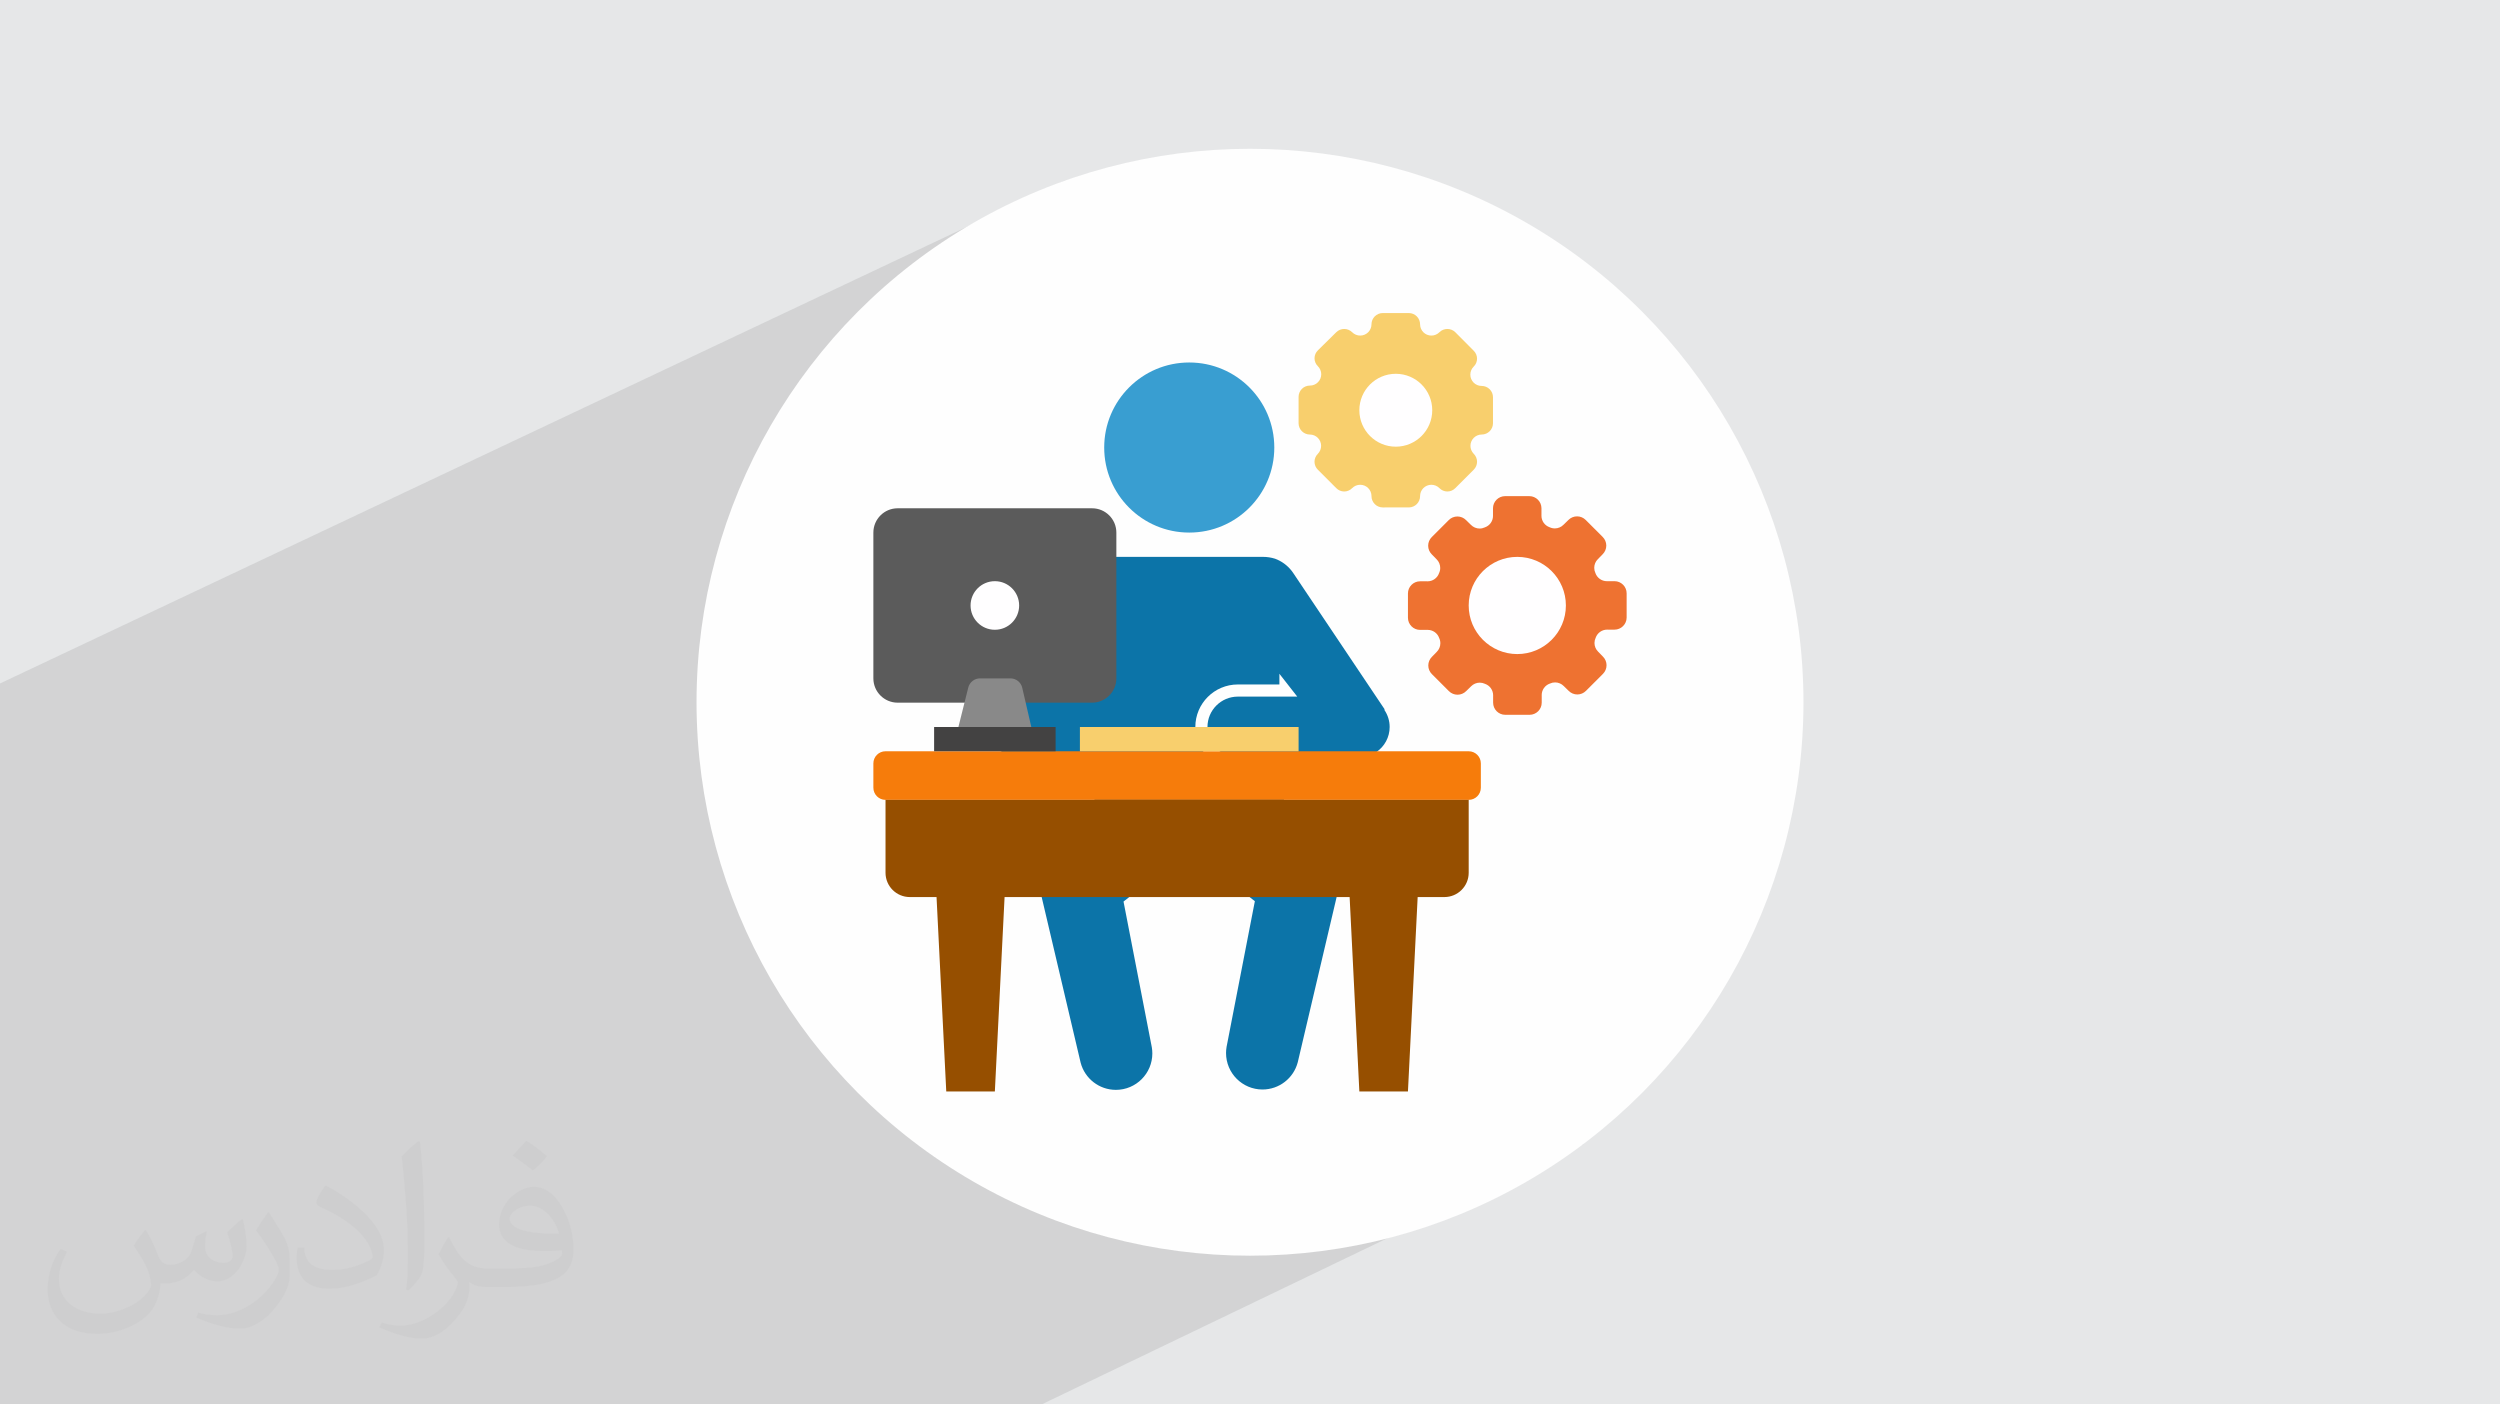
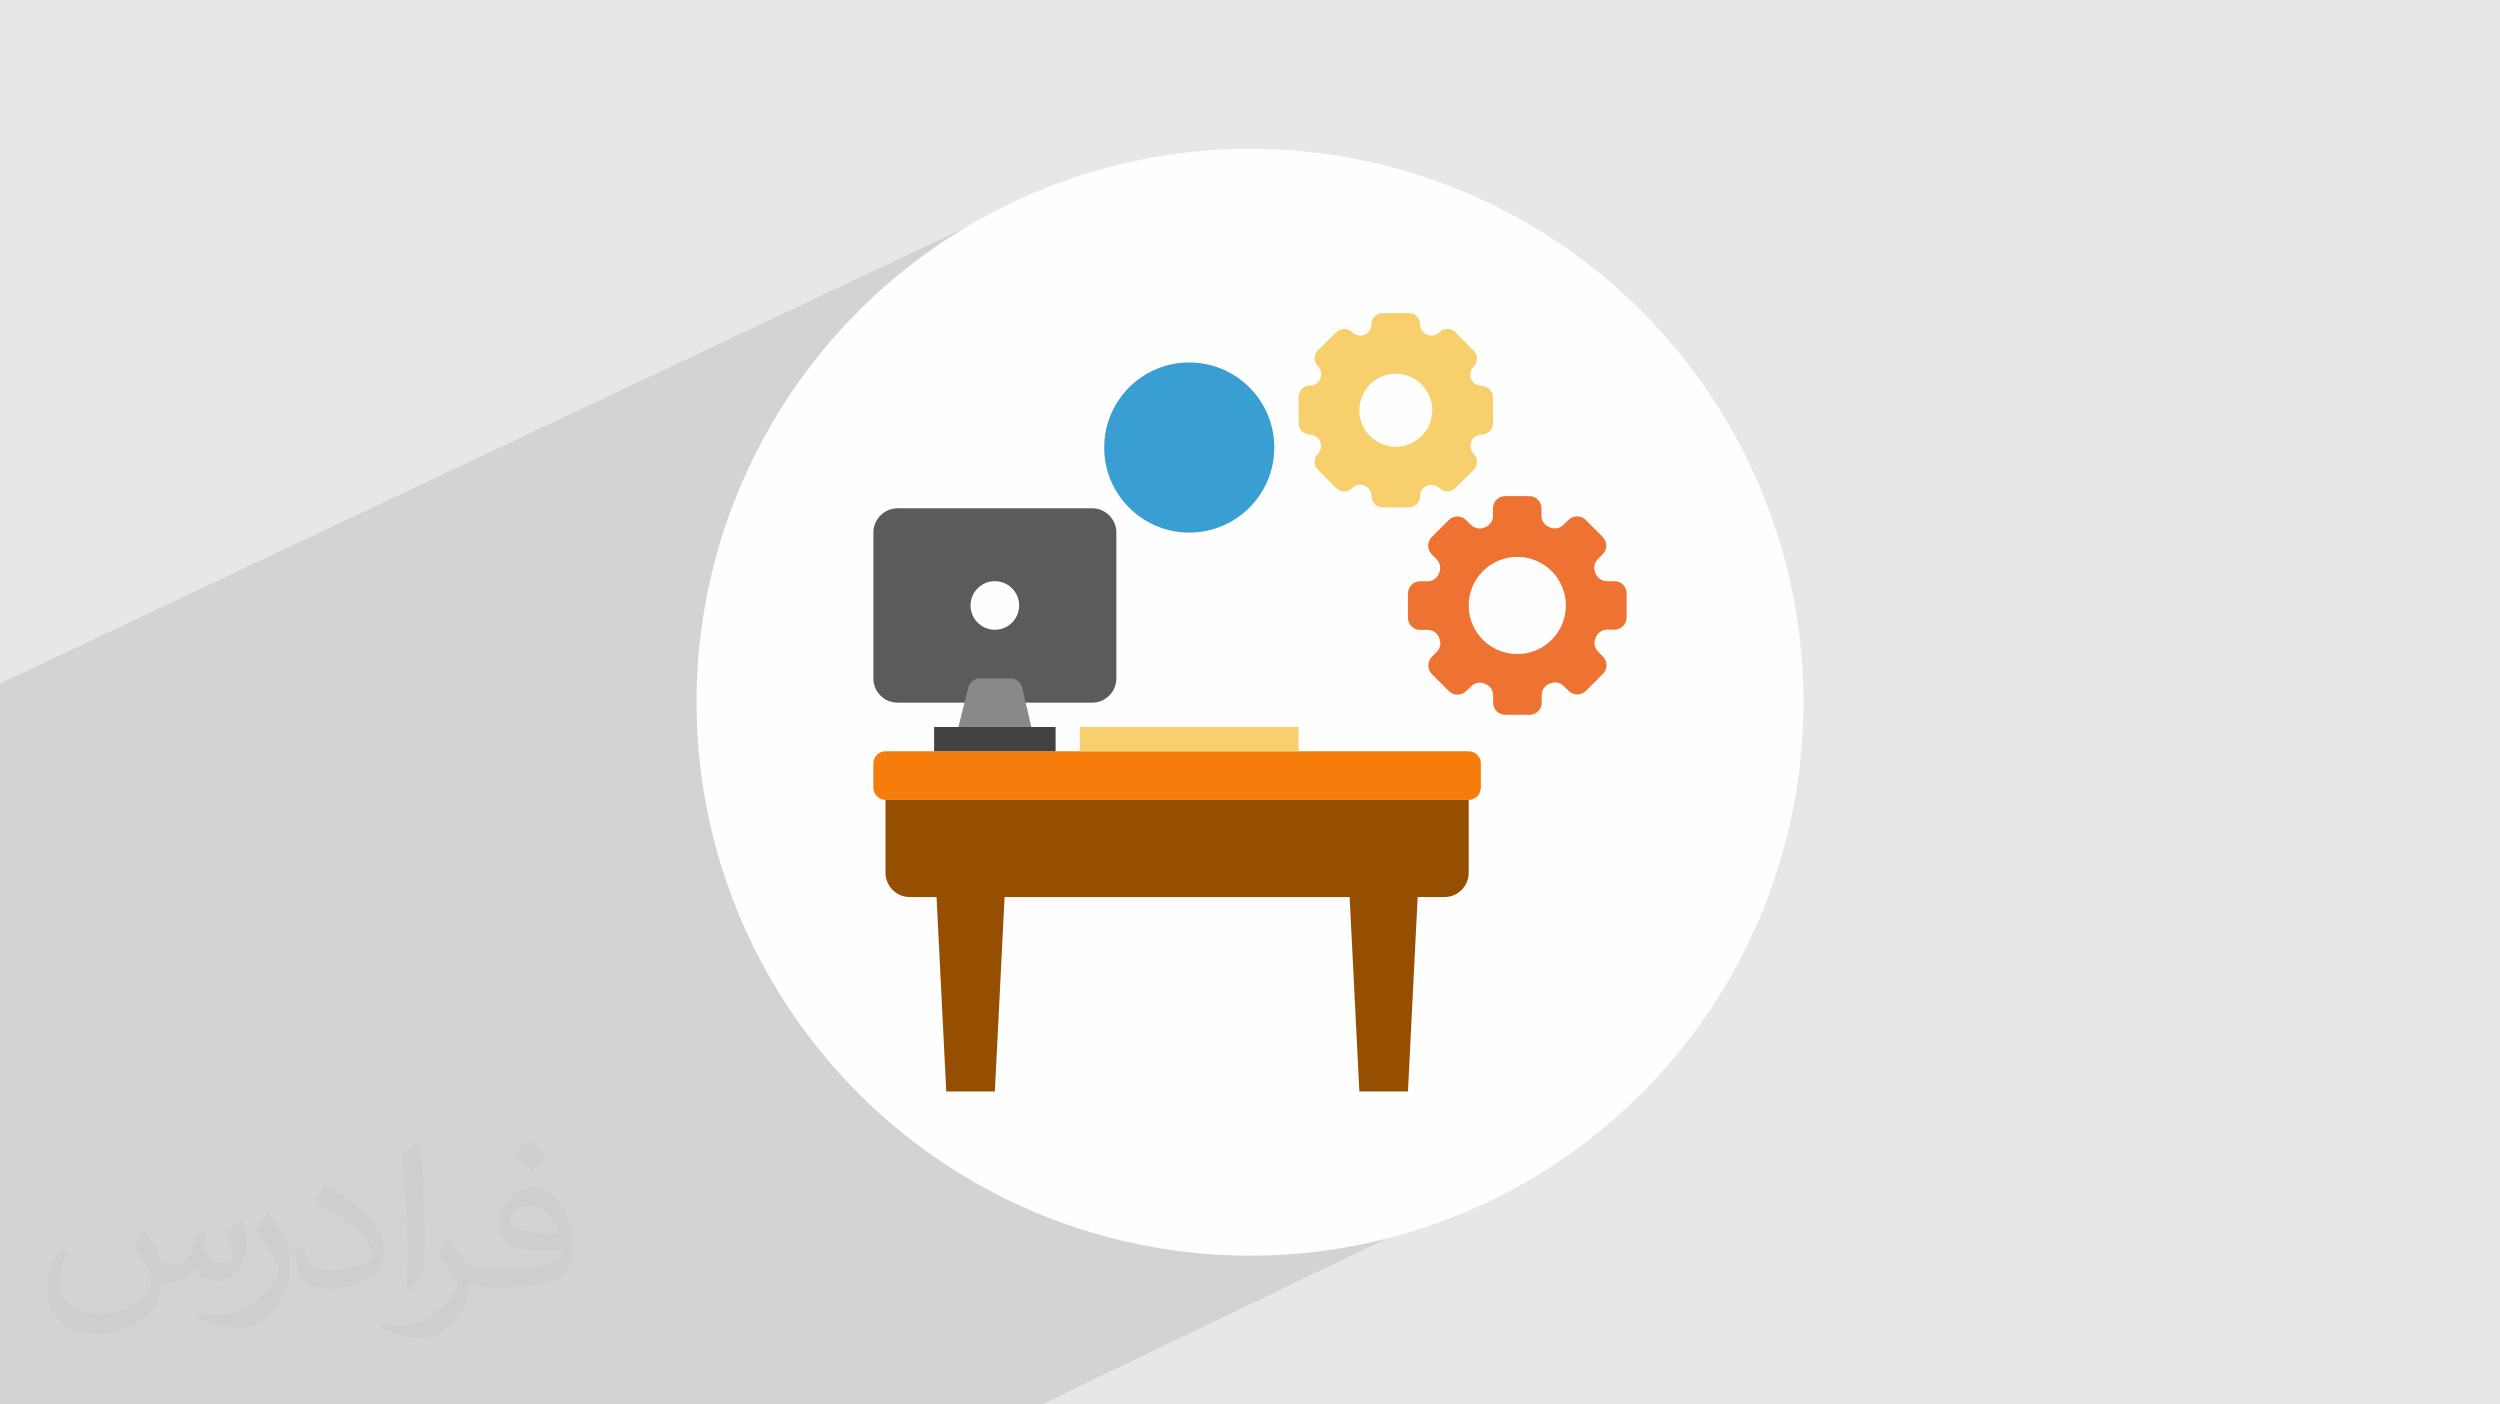
<svg xmlns="http://www.w3.org/2000/svg" xml:space="preserve" width="94.192mm" height="52.917mm" version="1.0" style="shape-rendering:geometricPrecision; text-rendering:geometricPrecision; image-rendering:optimizeQuality; fill-rule:evenodd; clip-rule:evenodd" viewBox="0 0 9404.92 5283.66">
  <defs>
    <style type="text/css">
   
    .fil3 {fill:#FEFEFE}
    .fil11 {fill:#898989;fill-rule:nonzero}
    .fil6 {fill:#5B5B5B;fill-rule:nonzero}
    .fil12 {fill:#434242;fill-rule:nonzero}
    .fil5 {fill:#0C74A8;fill-rule:nonzero}
    .fil4 {fill:#399ED1;fill-rule:nonzero}
    .fil8 {fill:#964F00;fill-rule:nonzero}
    .fil13 {fill:#EE7231;fill-rule:nonzero}
    .fil7 {fill:#F67C0B;fill-rule:nonzero}
    .fil10 {fill:#F8CF6D;fill-rule:nonzero}
    .fil9 {fill:#FFFEFF;fill-rule:nonzero}
    .fil2 {fill:#373435;fill-opacity:0.031}
    .fil1 {fill:#2B2A29;fill-opacity:0.102}
    .fil0 {fill:#E6E7E8}
   
  </style>
  </defs>
  <g id="Layer_x0020_1">
    <polygon class="fil0" points="-0,0 9404.92,0 9404.92,5283.66 -0,5283.66 " />
    <polygon class="fil1" points="5558.94,3570.18 5957.14,4303.57 3917.97,5283.66 -0,5283.66 -0,2571.17 4007.12,678.67 " />
    <path class="fil2" d="M548.54 4627.69c17.95,27.21 29.6,53.36 40.96,82.43 8.45,16.91 12.93,48.09 52.57,48.09 11.61,0 28.28,-3.42 43.06,-11.61 16.63,-8.73 29.32,-21.94 35.94,-42l15.85 -53.36 38.57 -19.02 2.64 2.64c-5.27,20.09 -6.59,39.36 -6.59,54.43 0,44.63 38.57,61.56 69.22,61.56 17.95,0 34.09,-8.73 34.09,-25.11 0,-21.13 -8.98,-57.06 -20.62,-89.29 17.95,-17.95 35.94,-35.94 56.53,-50.47l3.17 1.6c8.98,38.04 14,75.56 14,100.66 0,24.57 -10.83,51.79 -19.81,69.49 -18.49,34.87 -51.25,62.62 -90.87,62.62 -30.1,0 -63.65,-15.07 -86.66,-43.06l-1.32 0c-21.66,26.96 -55.22,51.25 -108.86,51.25l-16.63 0c-2.64,35.41 -10.29,60.49 -21.94,82.95 -31.95,62.34 -126.81,106.47 -216.1,106.47 -124.17,0 -186.51,-71.59 -186.51,-166.96 0,-58.91 19.27,-113.6 48.88,-152.42l24.29 10.04c-18.49,35.41 -30.91,68.68 -30.91,101.45 0,89.29 72.66,131.83 156.4,131.83 77.68,0 173.83,-49.41 191.28,-106.72 -6.59,-62.62 -30.1,-91.93 -66.04,-148.99 10.83,-19.02 24.83,-38.04 42.28,-58.38l3.17 0 0 0 0 0 -0.02 -0.09zm1432.13 -336.04c26.15,16.39 51.79,35.66 76.87,57.85 -14,19.81 -31.45,37.79 -53.11,53.64 -25.11,-20.34 -50.19,-37.79 -75.84,-56.27 17.42,-19.55 34.62,-38.29 52.04,-55.22l0 0 0 0 0 0 0 0 0 0 0.03 0zm13.47 244.11c-42.28,0 -76.87,27.75 -76.87,48.34 0,44.13 84.53,57.85 185.72,57.31 -12.68,-51.79 -57.06,-105.68 -108.86,-105.68l0.01 0.03zm-94.86 236.19c54.96,0 103.04,-1.6 139.74,-10.83 40.96,-10.29 75.56,-30.91 75.56,-45.17 0,-3.7 0,-8.19 -1.32,-11.89 -22.98,2.11 -49.41,2.11 -72.38,2.11 -74.49,0 -131.55,-16.91 -154.02,-58.66 -5.55,-11.61 -9.51,-24.57 -9.51,-39.36 0,-40.43 17.42,-79.79 48.09,-107 25.61,-22.45 53.89,-36.44 82.67,-36.44 52.04,0 93.51,41.75 122.57,107.54 15.85,35.94 26.68,77.4 26.68,129.72 0,34.87 -9.51,64.19 -31.17,85.85 -40.43,39.11 -114.92,53.89 -229.04,53.89l-51.79 0 0 0 -13.47 0c-28.28,0 -48.62,-5.02 -64.72,-17.42l-2.64 0c0.79,6.59 1.32,12.93 1.32,19.02 0,25.61 -8.45,58.38 -25.61,84.53 -50.72,75.3 -105.68,108.04 -153.24,108.04 -48.09,0 -107,-18.49 -160.11,-42.54l9.51 -18.49c17.17,7.13 40.96,11.89 73.7,11.89 85.85,0 198.66,-82.43 212.66,-163 -3.17,-6.59 -8.98,-15.32 -17.17,-24.57 -25.11,-29.85 -40.96,-54.68 -55.75,-80.83 12.68,-25.11 24.29,-45.17 35.13,-63.4l4.49 -0.53c36.72,74.77 69.99,117.55 144.23,117.55l11.61 0 0 0 53.89 0 0 0 0 0 0 0 0 0 0 0 0.09 0.01zm-371.98 79c6.34,-34.34 6.87,-72.91 6.87,-108.86l0 -53.36c0,-99.6 -12.68,-244.36 -22.98,-338.68 17.95,-19.27 43.06,-42 62.87,-57.31l5.81 1.6c13.47,118.62 16.63,256 16.63,383.06 0,33.3 -1.32,65.79 -4.49,89.55 -1.85,30.1 -19.27,52.83 -56.53,87.7l-8.19 -3.7zm-382.8 -157.19c1.85,46.77 24.83,83.49 105.15,83.49 49.93,0 92.19,-12.93 138.96,-35.13 8.45,-3.7 12.93,-8.73 12.93,-12.93 0,-29.32 -22.45,-68.15 -60.23,-103.55 -36.72,-33.3 -85.34,-62.62 -130.76,-82.18 -15.6,-6.59 -20.62,-13.47 -20.62,-20.09 0,-13.47 17.95,-41.75 32.77,-62.09l5.02 -0.53c52.04,27.21 110.17,67.64 153.24,112.53 39.11,41.47 63.4,83.49 63.4,129.19 0,33.81 -10.29,65.51 -26.96,95.11 -57.06,28.79 -117.83,50.72 -178.06,50.72 -73.17,0 -123.1,-34.34 -123.1,-114.92 0,-8.73 0,-22.19 3.17,-39.64l25.11 0 0 0 0 0 0 0 0 0 0 0 -0.02 0zm-132.37 -132.9l45.45 73.45c16.63,27.21 32.23,56.81 32.23,103.55l0 59.7c0,48.34 -30.91,100.13 -80.83,151.38 -39.11,34.62 -73.7,49.41 -105.68,49.41 -47.55,0 -101.98,-14.79 -164.85,-41.75l7.13 -18.49c19.81,5.27 42.79,9.77 71.06,9.77 90.36,-0.53 182.8,-66.57 225.08,-147.15 5.02,-9.26 6.87,-17.95 6.87,-24.04 0,-9.26 -5.02,-19.55 -8.98,-28.79 -22.98,-43.31 -48.62,-82.95 -76.87,-119.68 14.79,-23.25 29.6,-45.7 45.7,-67.9l3.7 0.53 0 0 0 0 0 0 0 0 0 0 -0.02 0.01z" />
    <circle class="fil3" cx="4702.46" cy="2641.83" r="2082.1" />
    <g id="_2292065737328">
      <circle class="fil4" cx="4473.93" cy="1683.59" r="319.95" />
-       <path class="fil5" d="M5208.42 2671.31l0 -3.65 -343.25 -511.91 -5.94 -8.23c-16.18,-20.78 -37.88,-36.63 -62.61,-45.71 -14.62,-4.55 -29.86,-6.89 -45.16,-6.89 -1.09,0 -2.23,0.02 -3.3,0.04l-594.18 0 0 9.14c-26.33,10.25 -48.98,28.28 -64.87,51.63l-346.45 511.91 -2.28 3.66c-13.22,18.57 -20.41,40.75 -20.61,63.53 0,63.1 51.16,114.28 114.27,114.28l289.77 0 -9.61 234.47 -147.63 130.27 -5.5 5.02c-31.36,27.49 -49.41,67.25 -49.41,108.99 0,10.99 1.27,22 3.73,32.69l149.91 637.15c15.83,60.25 70.3,102.3 132.62,102.3 75.72,0 137.12,-61.41 137.12,-137.12 0,-7.62 -0.66,-15.27 -1.9,-22.77l-106.5 -548.48 194.71 -154.02 105.11 0.01 194.26 152.66 -106.5 548.48c-1.24,7.48 -1.9,15.13 -1.9,22.75 0,75.72 61.41,137.13 137.11,137.13 62.31,0 116.79,-42.05 132.62,-102.31l149.9 -637.15c2.41,-10.62 3.63,-21.53 3.63,-32.41 0,-41.93 -17.98,-81.92 -49.34,-109.72l-5.5 -4.58 -147.63 -130.26 -7.31 -187.4 -169.1 0.01c-88.31,-0.01 -159.95,-71.65 -159.95,-159.98 0,-88.33 71.64,-159.95 159.97,-159.95l156.3 -0.02 0 -40.21 67.18 85.92 -223.5 0c-63.08,0 -114.26,51.15 -114.26,114.26 0,63.1 51.17,114.28 114.28,114.28l457.06 0c0.05,-0.02 0.1,-0.02 0.15,-0.02 22.62,0 44.73,-6.88 63.36,-19.66 31.55,-21.11 50.5,-56.61 50.5,-94.57 0,-22.65 -6.78,-44.8 -19.42,-63.56l0 0.01zm-1139.44 -50.73l67.18 -84.56 -3.2 84.56 -63.98 0z" />
      <path class="fil6" d="M3376.99 1912.14l731.29 0c50.49,-0.02 91.43,40.93 91.43,91.4l-0.02 548.47c0.02,50.48 -40.92,91.42 -91.39,91.42l-731.31 0c-50.46,0 -91.4,-40.94 -91.4,-91.42l-0.02 -548.47c0.02,-50.47 40.96,-91.42 91.43,-91.42z" />
      <path class="fil7" d="M3331.28 2826.25l2193.9 0c25.24,-0.02 45.71,20.45 45.71,45.69l0 91.43c0,25.22 -20.47,45.69 -45.71,45.69l-2193.9 0.02c-25.22,-0.02 -45.69,-20.49 -45.69,-45.73l-0.02 -91.4c0.02,-25.25 20.49,-45.72 45.73,-45.72z" />
      <polygon class="fil8" points="3742.62,4106.03 3559.8,4106.03 3514.09,3191.91 3788.33,3191.91 " />
      <polygon class="fil8" points="5296.64,4106.03 5113.83,4106.03 5068.12,3191.91 5342.35,3191.91 " />
      <path class="fil8" d="M3331.28 3009.08l2193.9 0 0 274.23c0,50.46 -40.94,91.4 -91.42,91.4l-2011.07 0c-50.45,0 -91.39,-40.94 -91.39,-91.42l0 -274.23 -0.02 0.02z" />
      <circle class="fil9" cx="3742.62" cy="2277.77" r="91.4" />
      <polygon class="fil10" points="4062.57,2734.85 4885.28,2734.85 4885.28,2826.26 4062.57,2826.25 " />
      <path class="fil11" d="M3879.75 2734.85l-274.23 0 37.02 -148.1c5.06,-20.41 23.37,-34.76 44.39,-34.76 0.45,0 0.9,0 1.33,0.01l111.51 0c0.45,-0.01 0.9,-0.01 1.35,-0.01 21.02,0 39.33,14.35 44.38,34.76l34.25 148.1z" />
      <polygon class="fil12" points="3514.09,2734.85 3971.17,2734.85 3971.17,2826.26 3514.09,2826.25 " />
      <path class="fil10" d="M5574.08 1451.86c-0.09,0.02 -0.16,0.02 -0.23,0.02 -23.47,0 -42.51,-19.04 -42.51,-42.52 0,-11.33 4.52,-22.2 12.55,-30.17 8.14,-7.83 12.73,-18.64 12.73,-29.94 0,-11.29 -4.59,-22.11 -12.71,-29.93l-69.02 -69.47c-7.96,-7.9 -18.72,-12.33 -29.93,-12.33 -11.21,0 -21.98,4.43 -29.93,12.33 -7.98,8.05 -18.85,12.57 -30.18,12.57 -23.38,0 -42.38,-18.89 -42.51,-42.27 0.01,-23.47 -19.02,-42.52 -42.5,-42.52l-97.81 0c-23.47,0 -42.52,19.04 -42.52,42.52 -0.12,23.37 -19.1,42.27 -42.5,42.27 -11.33,0 -22.2,-4.52 -30.18,-12.55 -7.96,-7.92 -18.72,-12.35 -29.93,-12.35 -11.21,0 -21.97,4.43 -29.93,12.33l-69.02 68.1c-8.12,7.84 -12.71,18.65 -12.71,29.95 0,11.29 4.59,22.11 12.71,29.93 8.05,7.97 12.58,18.83 12.58,30.16 0,23.47 -19.04,42.52 -42.52,42.52 -0.07,0 -0.14,0 -0.23,0 -23.47,-0.02 -42.51,19.01 -42.51,42.5l0 99.17c0,23.49 19.03,42.54 42.51,42.54 23.37,0.1 42.28,19.1 42.28,42.5 0,11.1 -4.35,21.78 -12.11,29.71 -8.14,7.92 -12.75,18.8 -12.75,30.16 0,11.37 4.61,22.25 12.75,30.16l69.02 69.02c7.83,8.13 18.64,12.73 29.93,12.73 11.3,0 22.12,-4.6 29.93,-12.72 7.99,-8.05 18.85,-12.57 30.18,-12.57 23.47,0 42.52,19.03 42.52,42.52 0,0.07 0,0.13 0,0.22 -0.02,23.47 19.02,42.52 42.5,42.52l97.81 -0.02c23.47,0.02 42.51,-19.02 42.51,-42.5 -0.01,-0.09 -0.01,-0.15 -0.01,-0.22 0,-23.48 19.03,-42.52 42.51,-42.52 11.33,0 22.21,4.52 30.18,12.56 7.83,8.13 18.64,12.73 29.93,12.73 11.3,0 22.12,-4.6 29.93,-12.72l69.02 -69.01c8.14,-7.94 12.75,-18.81 12.75,-30.18 0,-11.36 -4.61,-22.25 -12.75,-30.16 -7.76,-7.93 -12.11,-18.6 -12.11,-29.71 0,-23.39 18.9,-42.4 42.28,-42.52 23.47,0.02 42.52,-19.02 42.52,-42.5l0 -97.81c0,-23.47 -19.04,-42.52 -42.52,-42.52z" />
      <circle class="fil9" cx="5250.94" cy="1543.28" r="137.11" />
      <path class="fil13" d="M6119.36 2323.48l0 -91.42c0,-25.23 -20.47,-45.71 -45.71,-45.71l-26.05 0.02c-0.84,0.04 -1.69,0.07 -2.54,0.07 -19.45,0 -36.79,-12.33 -43.16,-30.69 -2.91,-6.12 -4.42,-12.84 -4.42,-19.61 0,-12.19 4.88,-23.92 13.56,-32.49l18.27 -18.74c8.66,-8.59 13.53,-20.27 13.53,-32.46 0,-12.2 -4.87,-23.87 -13.53,-32.46l-63.98 -63.98c-8.57,-8.64 -20.25,-13.51 -32.44,-13.51 -12.2,0 -23.87,4.87 -32.46,13.52l-18.74 18.28c-8.56,8.67 -20.28,13.56 -32.48,13.56 -6.77,0 -13.49,-1.52 -19.6,-4.42 -18.38,-6.37 -30.71,-23.71 -30.71,-43.16 0,-0.85 0.03,-1.7 0.06,-2.55l0 -25.6c0.02,-25.22 -20.45,-45.69 -45.69,-45.69l-90.95 0c-25.23,0 -45.7,20.47 -45.7,45.71l0 26.05c0.03,0.85 0.06,1.69 0.06,2.54 0,19.45 -12.33,36.79 -30.69,43.17 -6.11,2.9 -12.83,4.42 -19.61,4.42 -12.19,0 -23.92,-4.89 -32.49,-13.56l-18.74 -18.28c-8.59,-8.67 -20.26,-13.54 -32.46,-13.54 -12.19,0 -23.87,4.87 -32.46,13.52l-63.98 63.99c-8.64,8.58 -13.51,20.26 -13.51,32.45 0,12.2 4.87,23.87 13.53,32.46l18.27 18.74c8.68,8.56 13.56,20.29 13.56,32.48 0,6.77 -1.52,13.49 -4.42,19.61 -6.37,18.36 -23.71,30.69 -43.16,30.69 -0.85,0 -1.7,-0.03 -2.54,-0.07l-25.59 0c-25.23,0 -45.71,20.47 -45.71,45.71l0 91.42c0,25.23 20.48,45.7 45.71,45.7l26.05 -0.01c0.85,-0.04 1.7,-0.07 2.55,-0.07 19.45,0 36.79,12.33 43.16,30.69 2.91,6.12 4.42,12.84 4.42,19.61 0,12.19 -4.89,23.92 -13.56,32.49l-18.28 18.74c-8.67,8.59 -13.54,20.27 -13.54,32.46 0,12.2 4.87,23.87 13.53,32.46l63.98 63.98c8.59,8.64 20.26,13.51 32.46,13.51 12.19,0 23.87,-4.87 32.46,-13.52l18.74 -18.28c8.55,-8.67 20.28,-13.56 32.47,-13.56 6.78,0 13.5,1.52 19.61,4.42 18.36,6.37 30.69,23.71 30.69,43.16 0,0.85 -0.03,1.7 -0.06,2.55l0 25.13c0,25.22 20.47,45.69 45.7,45.69l91.42 0.02c25.24,-0.02 45.71,-20.49 45.71,-45.71l0 -26.05c-0.05,-0.85 -0.09,-1.69 -0.09,-2.54 0,-19.45 12.34,-36.79 30.7,-43.17 6.11,-2.9 12.83,-4.42 19.6,-4.42 12.2,0 23.92,4.89 32.5,13.56l18.74 18.28c8.59,8.66 20.26,13.53 32.46,13.53 12.19,0 23.87,-4.87 32.45,-13.53l63.99 -63.98c8.64,-8.58 13.51,-20.25 13.51,-32.45 0,-12.19 -4.87,-23.87 -13.53,-32.45l-18.27 -18.75c-8.68,-8.55 -13.57,-20.28 -13.57,-32.47 0,-6.77 1.53,-13.49 4.42,-19.61 6.38,-18.38 23.72,-30.71 43.17,-30.71 0.85,0 1.69,0.04 2.54,0.07l25.13 0.02c0,0 0,0 0,0 25.07,0 45.47,-20.2 45.71,-45.26z" />
      <circle class="fil9" cx="5707.99" cy="2277.77" r="182.82" />
    </g>
  </g>
</svg>